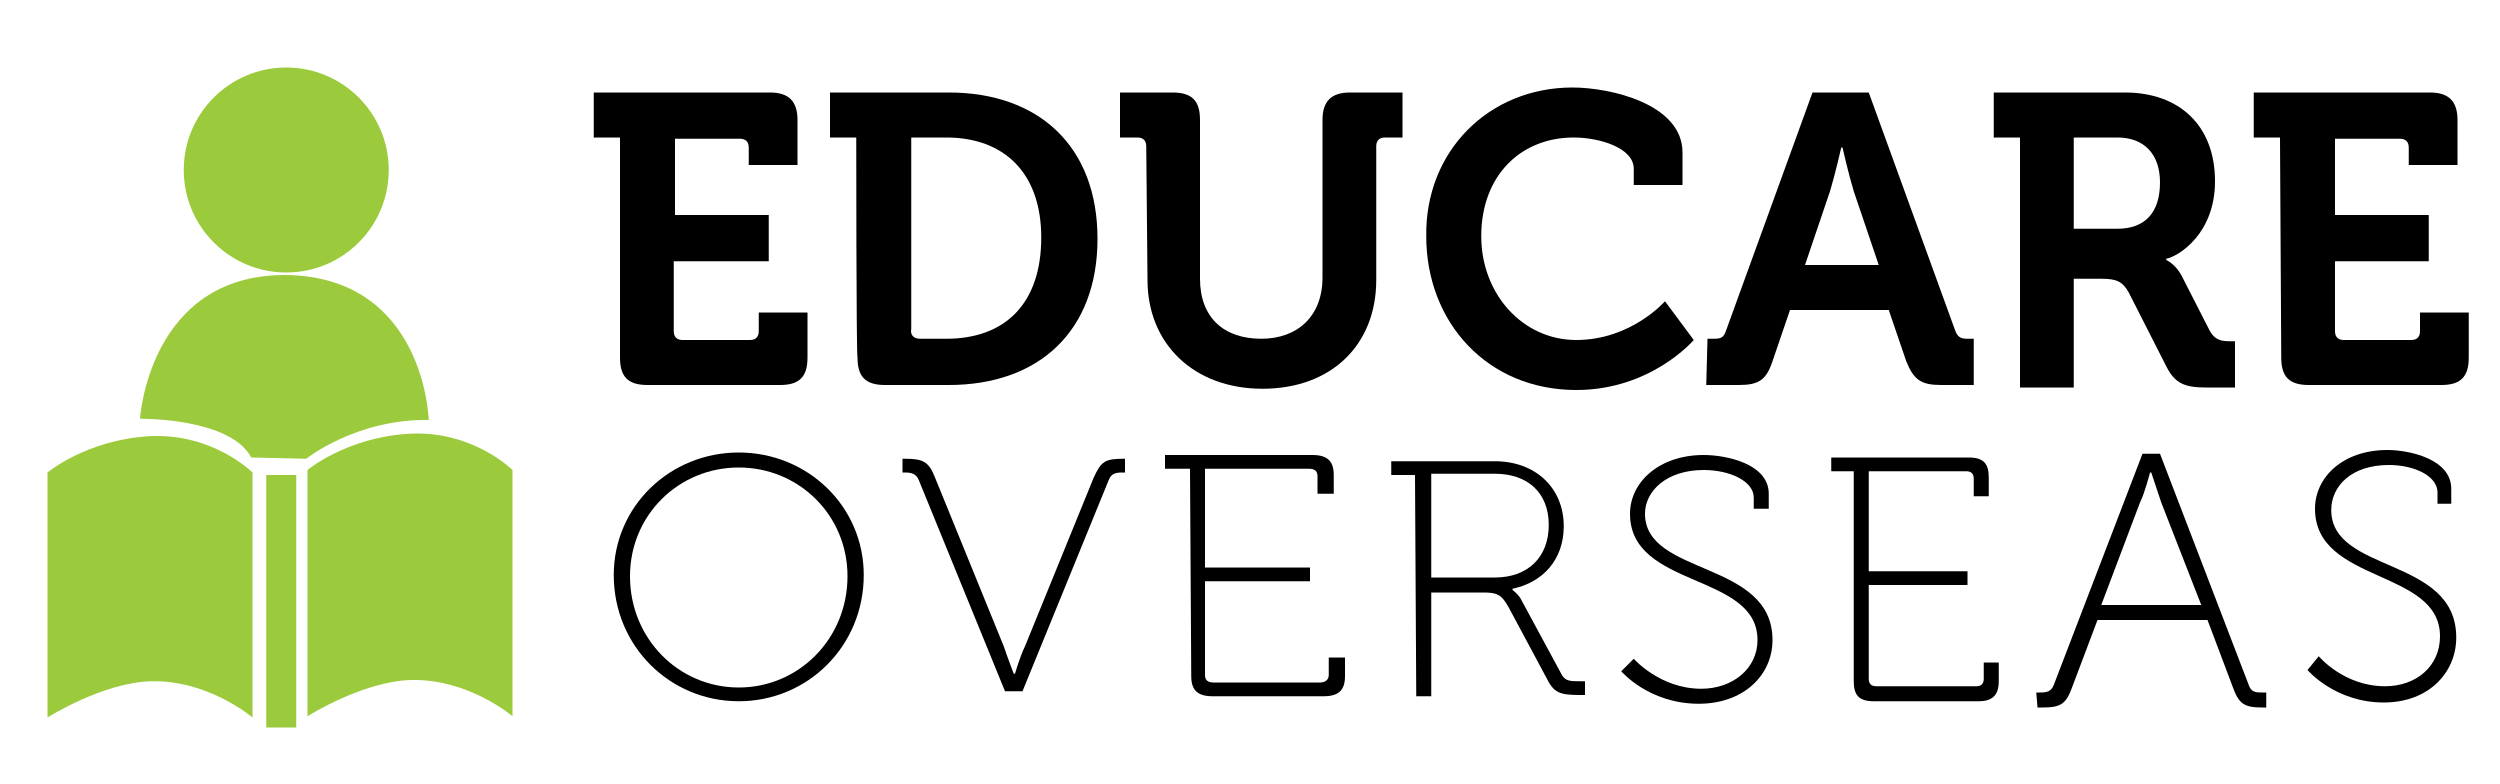
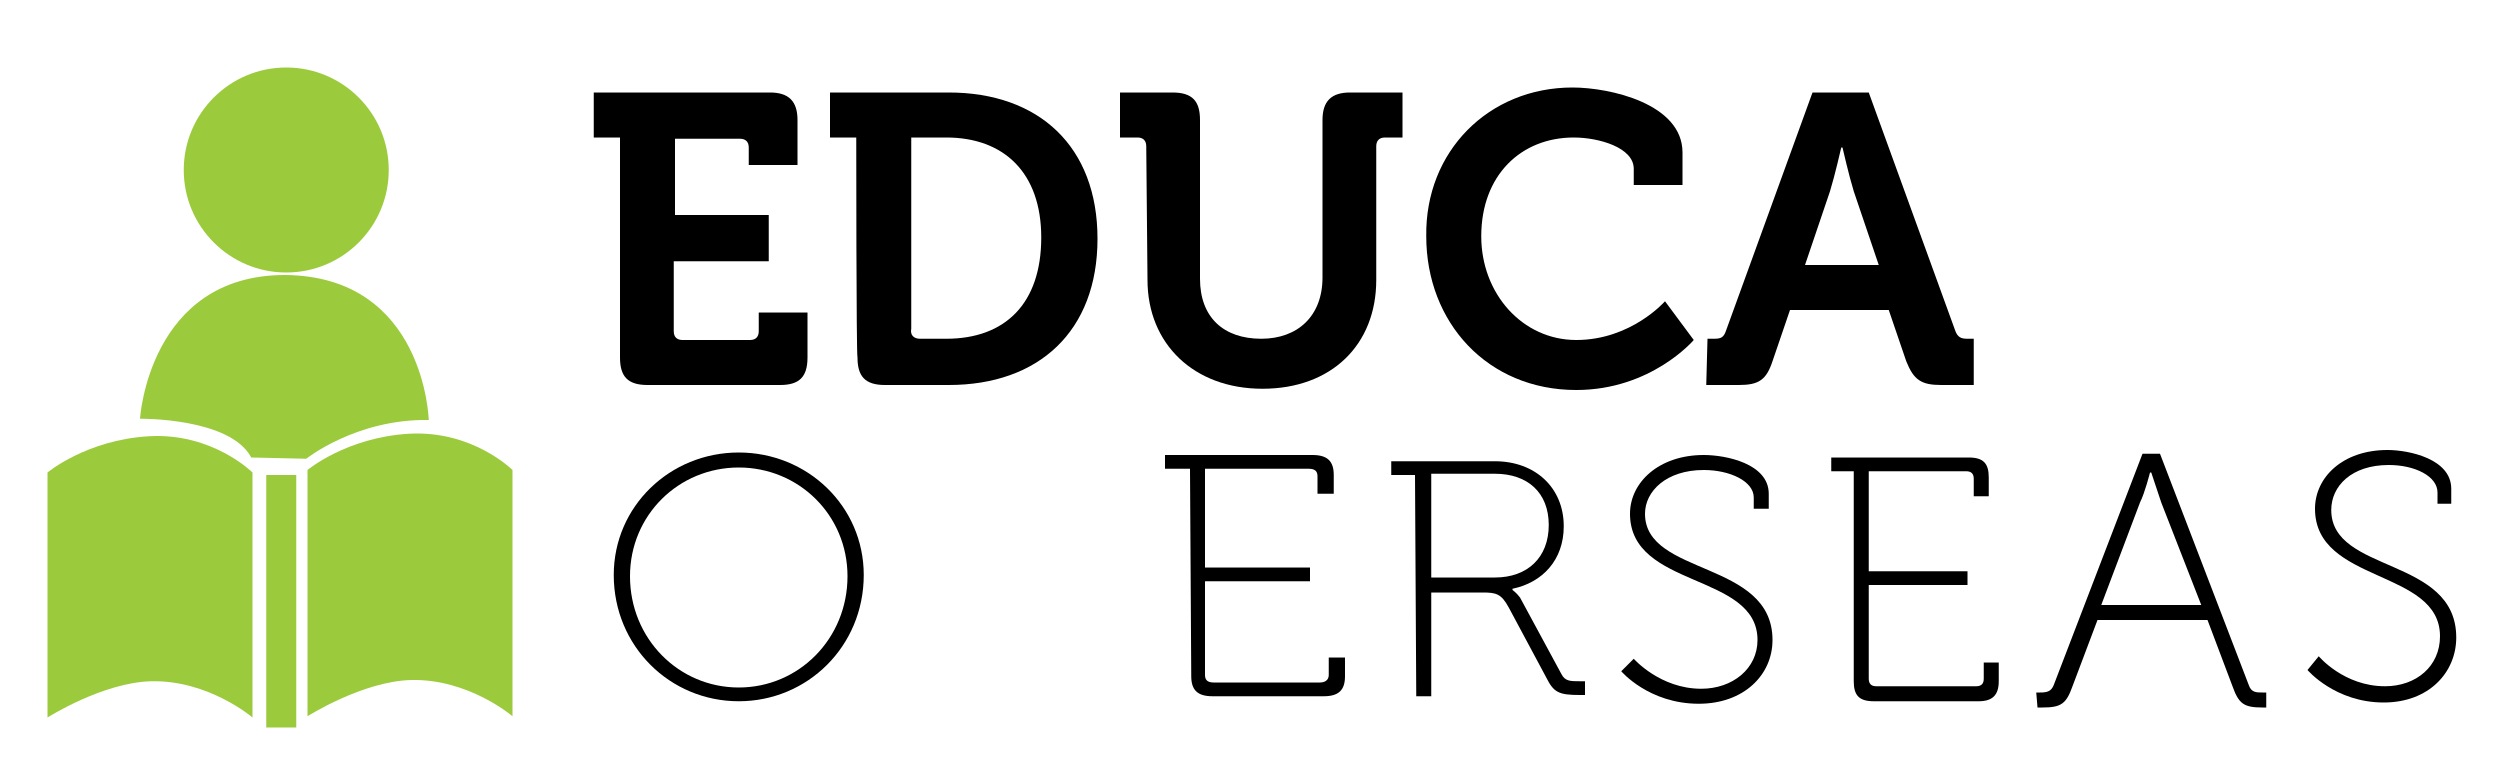
<svg xmlns="http://www.w3.org/2000/svg" version="1.1" id="Layer_1" x="0px" y="0px" width="200px" height="62.7px" viewBox="0 0 200 62.7" style="enable-background:new 0 0 200 62.7;" xml:space="preserve">
  <style type="text/css">


	.st0{fill:#9BCB3C;}


</style>
  <g>
    <circle class="st0" cx="22.9" cy="13.6" r="8.2" />
    <path class="st0" d="M11.2,33.5c0,0,7.2-0.1,8.9,3.1l4.4,0.1c0,0,4-3.2,9.8-3.1c0,0-0.3-11.5-11.5-11.6     C11.9,22,11.2,33.5,11.2,33.5z" />
    <rect x="21.3" y="38" class="st0" width="2.4" height="20.2" />
    <path class="st0" d="M20.2,57.4c0,0-3.5-3-8.1-2.9c-3.9,0.1-8.3,2.9-8.3,2.9V37.8c0,0,3.1-2.6,8.1-2.9c5.1-0.3,8.3,2.9,8.3,2.9     V57.4z" />
    <path class="st0" d="M41,57.3c0,0-3.5-3-8.1-2.9c-3.9,0.1-8.3,2.9-8.3,2.9V37.6c0,0,3.1-2.6,8.1-2.9c5.1-0.3,8.3,2.9,8.3,2.9V57.3z     " />
  </g>
  <g>
    <path d="M49.6,11h-2.1V7.4h14.1c1.5,0,2.2,0.7,2.2,2.2v3.6h-3.9v-1.4c0-0.5-0.3-0.7-0.7-0.7h-5.2v6.1h7.5v3.7h-7.6v5.6     c0,0.5,0.3,0.7,0.7,0.7H60c0.5,0,0.7-0.3,0.7-0.7V25h3.9v3.6c0,1.6-0.7,2.2-2.2,2.2H51.8c-1.6,0-2.2-0.7-2.2-2.2L49.6,11L49.6,11z" />
    <path d="M68.5,11h-2.1V7.4h9.5c7.2,0,11.9,4.3,11.9,11.7s-4.7,11.7-11.9,11.7h-5.1c-1.6,0-2.2-0.7-2.2-2.2     C68.5,28.5,68.5,11,68.5,11z M73.6,27.1h2.1c4.7,0,7.6-2.8,7.6-8.1c0-5.2-3-8-7.6-8h-2.8v15.3C72.8,26.8,73.1,27.1,73.6,27.1z" />
    <path d="M91.7,11.7c0-0.5-0.3-0.7-0.7-0.7h-1.4V7.4h4.2c1.6,0,2.2,0.7,2.2,2.2v12.7c0,3.1,1.9,4.8,4.9,4.8c2.9,0,4.9-1.8,4.9-4.9     V9.6c0-1.5,0.7-2.2,2.2-2.2h4.2V11h-1.4c-0.5,0-0.7,0.3-0.7,0.7v10.7c0,5.2-3.6,8.7-9.1,8.7c-5.5,0-9.2-3.6-9.2-8.7L91.7,11.7     L91.7,11.7z" />
    <path d="M125.8,7c3,0,8.8,1.3,8.8,5.2v2.6h-3.9v-1.3c0-1.7-2.8-2.5-4.8-2.5c-4.2,0-7.4,3-7.4,7.9c0,4.6,3.3,8.3,7.6,8.3     c4.4,0,7.1-3.1,7.1-3.1l2.3,3.1c0,0-3.4,4-9.4,4c-7.1,0-12-5.4-12-12.3C114,12.1,119.1,7,125.8,7z" />
    <path d="M136.6,27.1h0.5c0.6,0,0.8-0.1,1-0.7l6.9-19h4.5l6.9,19c0.2,0.6,0.5,0.7,1,0.7h0.5v3.7h-2.6c-1.6,0-2.2-0.4-2.8-1.9     l-1.4-4.1h-7.9l-1.4,4.1c-0.5,1.5-1.1,1.9-2.7,1.9h-2.6L136.6,27.1L136.6,27.1z M150.3,21.2l-2-5.9c-0.4-1.3-0.9-3.5-0.9-3.5h-0.1     c0,0-0.5,2.2-0.9,3.5l-2,5.9H150.3z" />
-     <path d="M161.6,11h-2.1V7.4H170c4.3,0,7.2,2.6,7.2,7.1c0,4.2-2.9,6-3.9,6.2v0.1c0,0,0.7,0.3,1.2,1.2l2.3,4.5     c0.4,0.7,0.9,0.8,1.6,0.8h0.4v3.7h-2.3c-1.7,0-2.5-0.3-3.2-1.7l-3-5.9c-0.5-0.9-1-1.1-2.2-1.1h-2.2v8.7h-4.3L161.6,11L161.6,11z      M169.4,18.3c2.2,0,3.4-1.3,3.4-3.7c0-2.3-1.3-3.6-3.4-3.6h-3.5v7.3H169.4z" />
-     <path d="M182.4,11h-2.1V7.4h14.1c1.5,0,2.2,0.7,2.2,2.2v3.6h-3.9v-1.4c0-0.5-0.3-0.7-0.7-0.7h-5.2v6.1h7.5v3.7h-7.5v5.6     c0,0.5,0.3,0.7,0.7,0.7h5.4c0.5,0,0.7-0.3,0.7-0.7V25h3.9v3.6c0,1.6-0.7,2.2-2.2,2.2h-10.6c-1.6,0-2.2-0.7-2.2-2.2L182.4,11     L182.4,11z" />
    <path d="M59.1,36.2c5.5,0,10,4.3,10,9.8c0,5.7-4.5,10.1-10,10.1c-5.5,0-10-4.4-10-10.1C49.1,40.5,53.6,36.2,59.1,36.2z M59.1,55     c4.8,0,8.7-3.9,8.7-8.9c0-4.9-3.9-8.7-8.7-8.7s-8.7,3.8-8.7,8.7C50.4,51.1,54.3,55,59.1,55z" />
-     <path d="M73.5,38.4c-0.2-0.5-0.6-0.6-1.1-0.6h-0.2v-1.1h0.2c1.4,0,1.9,0.2,2.4,1.5l5.5,13.5c0.3,0.9,0.8,2.2,0.8,2.2h0.1     c0,0,0.4-1.4,0.8-2.2l5.5-13.5c0.6-1.3,0.9-1.5,2.4-1.5H90v1.1h-0.2c-0.6,0-0.9,0.1-1.1,0.6l-6.9,16.9h-1.4L73.5,38.4z" />
    <path d="M95.2,37.5h-2v-1.1H105c1.2,0,1.7,0.5,1.7,1.6v1.5h-1.3v-1.4c0-0.4-0.2-0.6-0.7-0.6h-8.3v7.9h8.4v1.1h-8.4v7.5     c0,0.4,0.2,0.6,0.7,0.6h8.5c0.4,0,0.7-0.2,0.7-0.6v-1.4h1.3v1.5c0,1.1-0.5,1.6-1.7,1.6h-8.9c-1.2,0-1.7-0.5-1.7-1.6L95.2,37.5     L95.2,37.5z" />
    <path d="M113.2,38h-1.9v-1.1h8.3c3.2,0,5.5,2.1,5.5,5.2c0,2.7-1.7,4.5-4.1,5v0.1c0,0,0.3,0.2,0.6,0.6l3.3,6.1     c0.3,0.6,0.7,0.6,1.5,0.6h0.4v1.1h-0.4c-1.7,0-2.1-0.2-2.7-1.4l-3-5.6c-0.6-1.1-1-1.2-2.1-1.2h-4.1v8.3h-1.2L113.2,38L113.2,38z      M119.6,46.2c2.6,0,4.3-1.6,4.3-4.2s-1.7-4.1-4.3-4.1h-5.1v8.3H119.6z" />
    <path d="M130.7,52.7c0,0,2.1,2.4,5.4,2.4c2.5,0,4.5-1.6,4.5-3.9c0-5.4-10.2-4.1-10.2-10.1c0-2.5,2.3-4.7,5.9-4.7     c1.8,0,5.2,0.7,5.2,3.1v1.2h-1.2v-0.9c0-1.3-1.9-2.2-4-2.2c-3,0-4.7,1.7-4.7,3.5c0,5,10.2,3.7,10.2,10.1c0,2.8-2.3,5.1-5.9,5.1     c-4,0-6.2-2.6-6.2-2.6L130.7,52.7z" />
    <path d="M148.3,37.7h-1.8v-1.1h11c1.2,0,1.6,0.5,1.6,1.6v1.5h-1.2v-1.4c0-0.4-0.2-0.6-0.6-0.6h-7.8v8h7.9v1.1h-7.9v7.5     c0,0.4,0.2,0.6,0.6,0.6h8c0.4,0,0.6-0.2,0.6-0.6V53h1.2v1.5c0,1.1-0.5,1.6-1.6,1.6h-8.4c-1.2,0-1.6-0.5-1.6-1.6L148.3,37.7     L148.3,37.7z" />
    <path d="M162.9,55.4h0.3c0.6,0,0.9-0.1,1.1-0.6l7.1-18.5h1.4l7.1,18.5c0.2,0.6,0.6,0.6,1.1,0.6h0.3v1.2H181c-1.5,0-1.9-0.3-2.4-1.7     l-2-5.3h-8.8l-2,5.3c-0.5,1.4-0.9,1.7-2.4,1.7h-0.4L162.9,55.4L162.9,55.4z M176.1,48.4l-3.2-8.2c-0.3-0.9-0.8-2.4-0.8-2.4h-0.1     c0,0-0.4,1.6-0.8,2.4l-3.1,8.2H176.1z" />
    <path d="M185.5,52.5c0,0,2,2.4,5.3,2.4c2.5,0,4.4-1.6,4.4-4c0-5.4-10-4.2-10-10.2c0-2.5,2.2-4.7,5.8-4.7c1.7,0,5.1,0.7,5.1,3.1v1.2     H195v-0.9c0-1.3-1.8-2.2-3.9-2.2c-3,0-4.6,1.7-4.6,3.6c0,5.1,10,3.7,10,10.2c0,2.8-2.2,5.2-5.8,5.2c-3.9,0-6.1-2.6-6.1-2.6     L185.5,52.5z" />
  </g>
</svg>